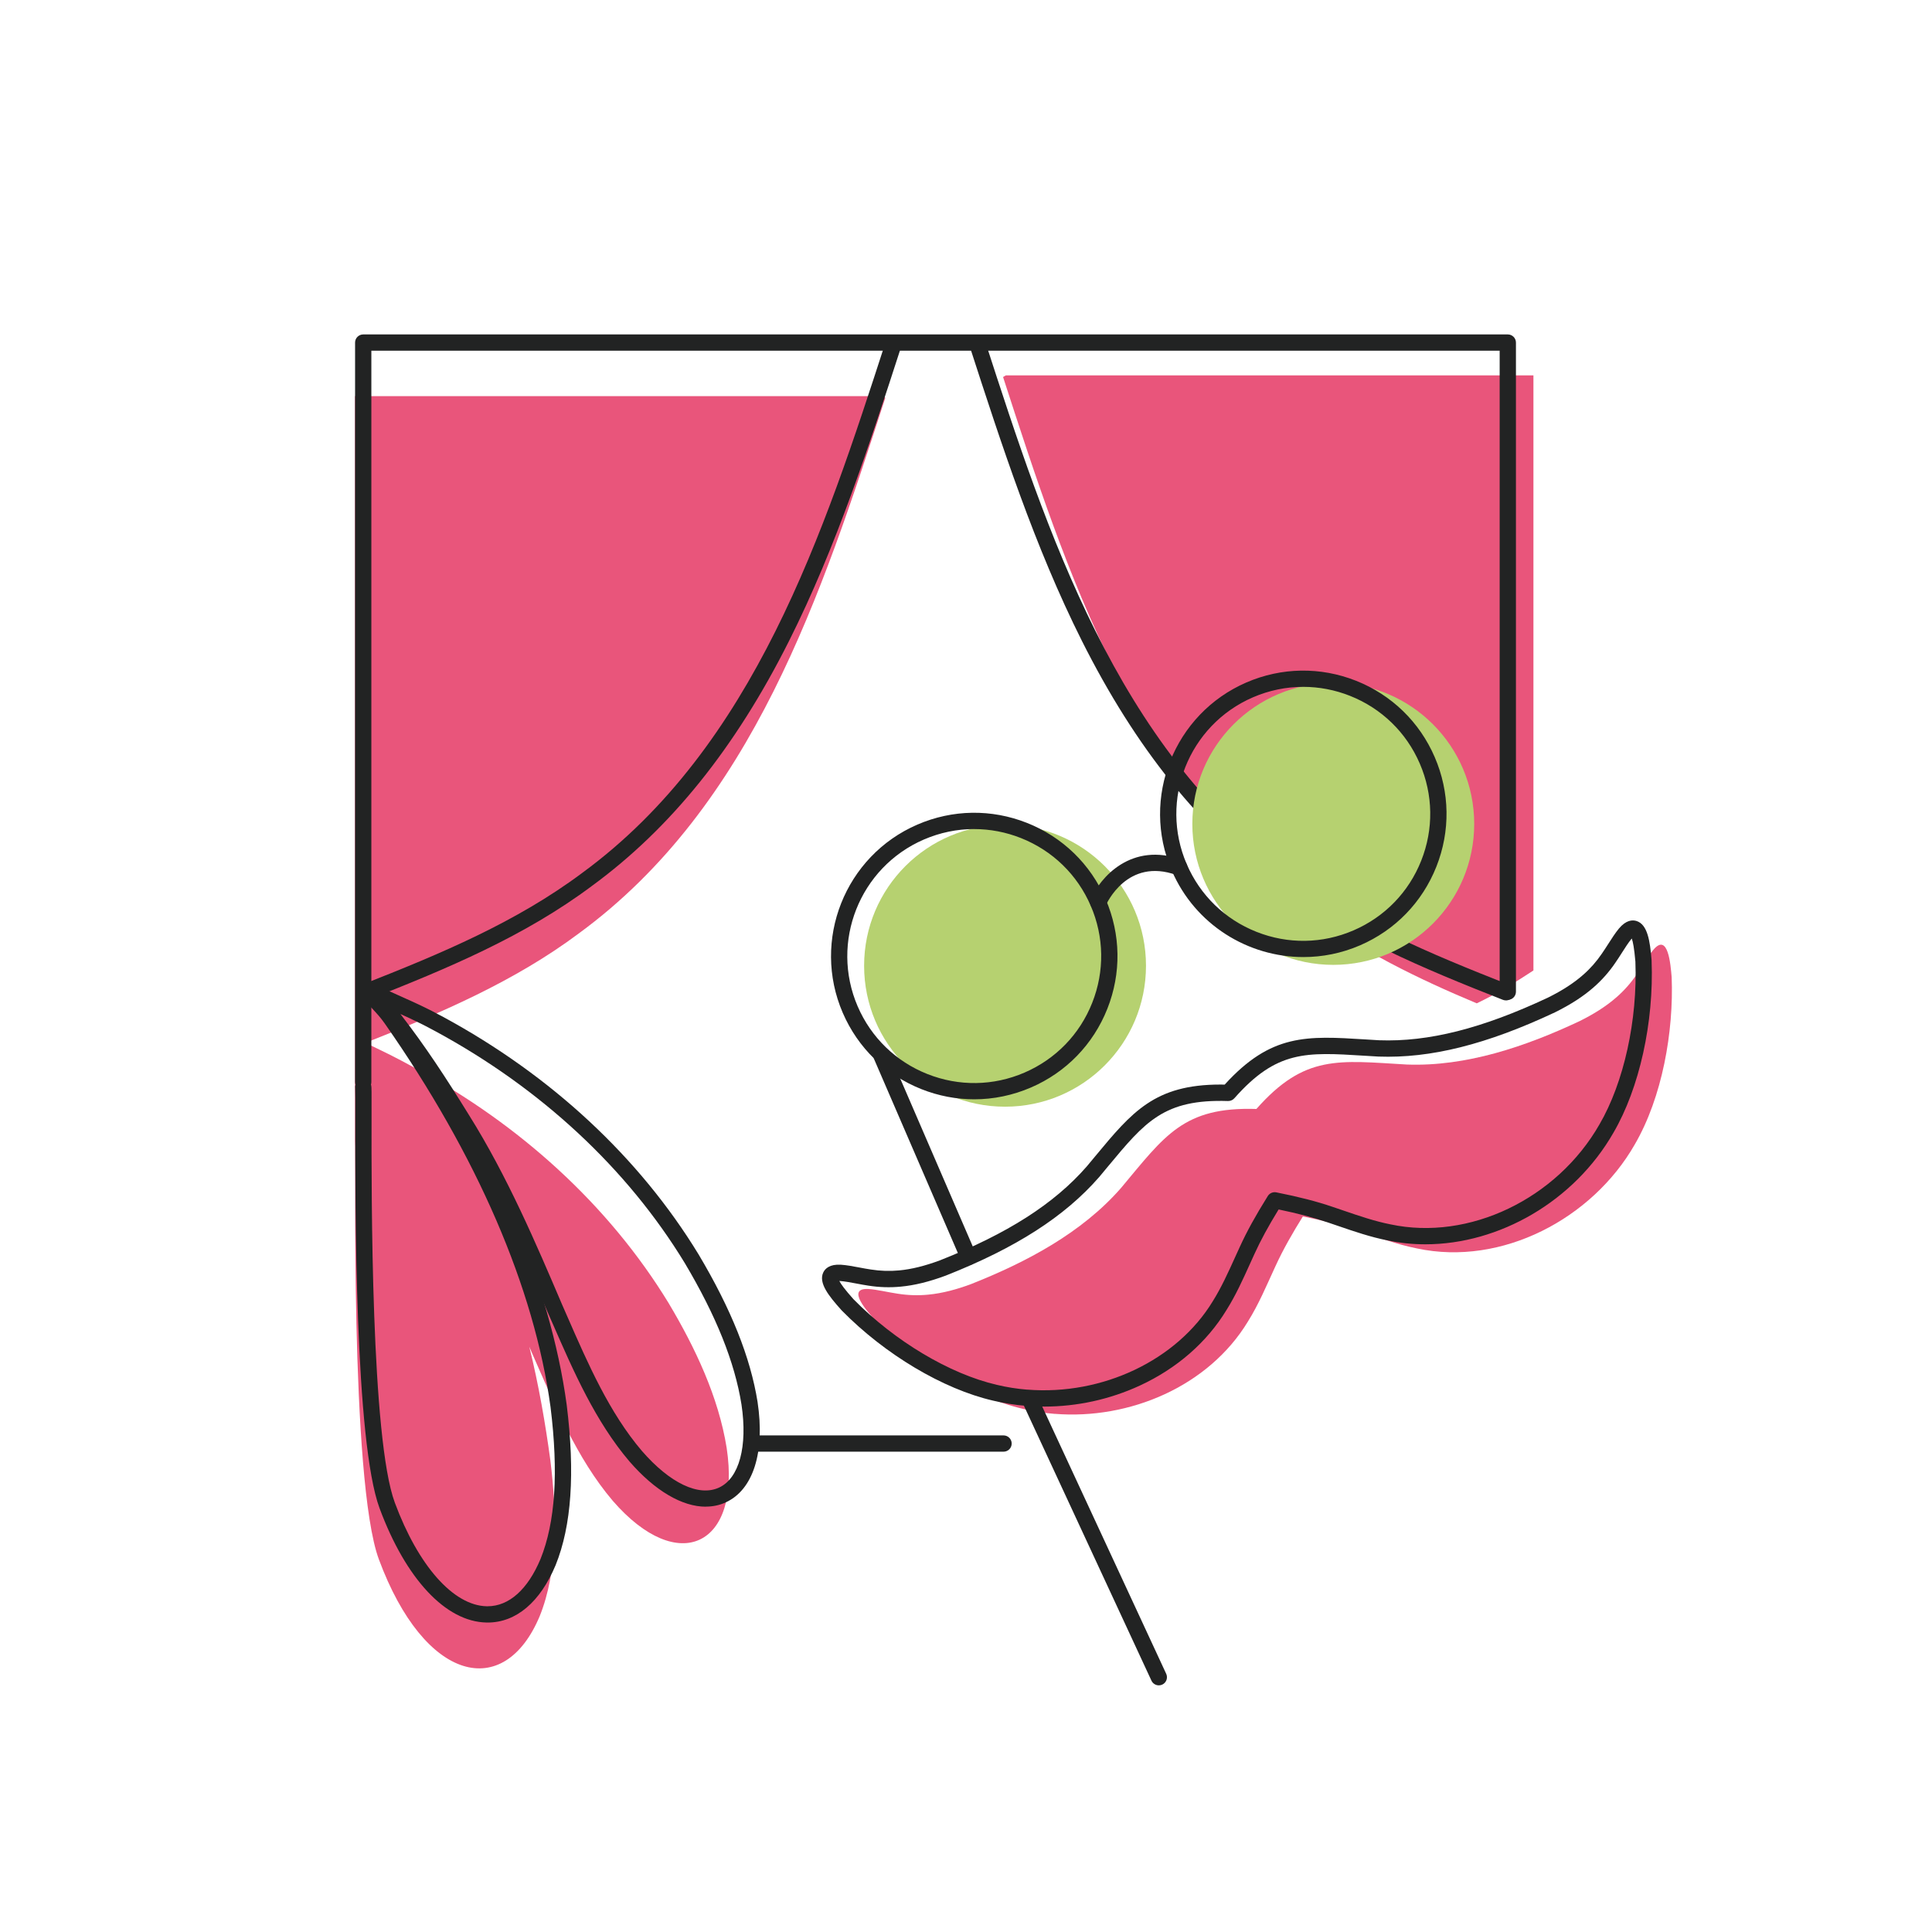
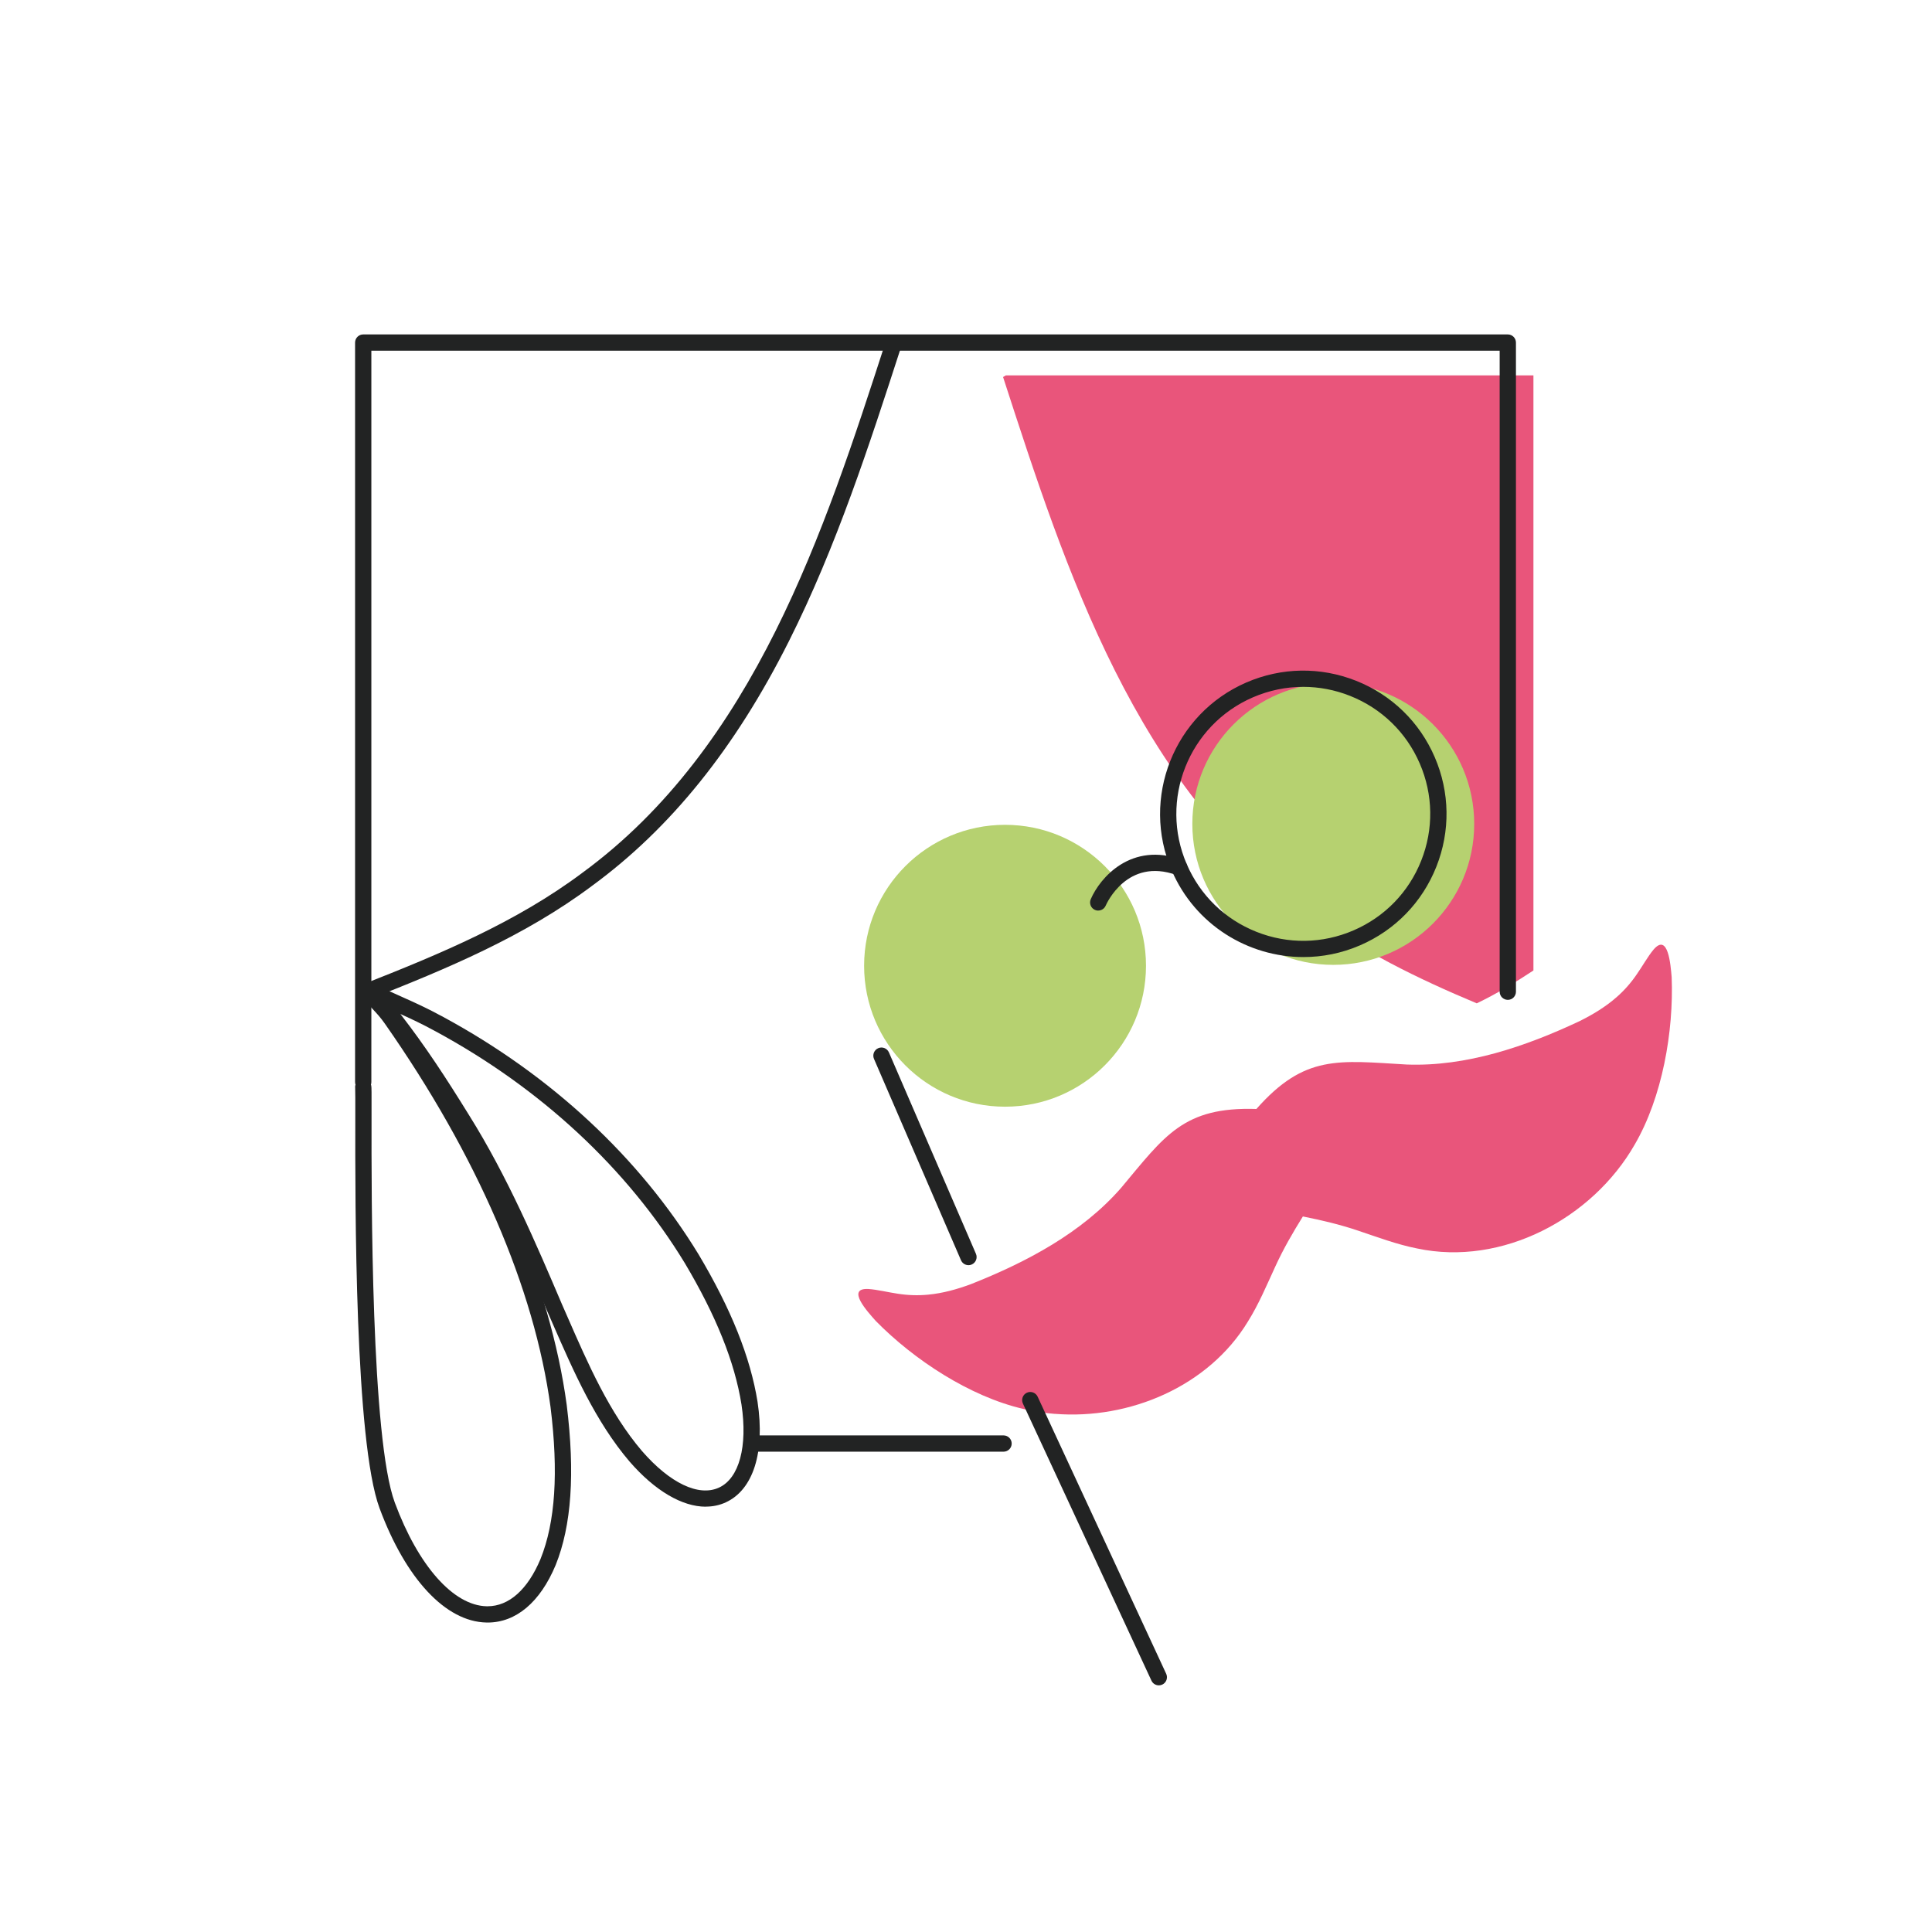
<svg xmlns="http://www.w3.org/2000/svg" id="Capa_1" viewBox="0 0 800 800">
  <defs>
    <style>.cls-1{fill:#e9557b;}.cls-2{fill:#222323;}.cls-3{fill:#b6d170;}</style>
  </defs>
-   <path class="cls-1" d="M276.95,539.73c-25.13-41.24-62.24-74.29-104.47-97.15-10.09-5.52-12.04-6.33-21.17-10.76,30.93-12.22,61.8-25.44,88.39-45.33,72.06-52.78,100.61-140.7,126.89-221.78l-1.14-.68h-218.47v308.47c.52,2.99-2.21,140.54,9.91,173.22,18.89,50.93,51.87,58.74,66.61,23.44,7.45-18.52,7.19-41.8,4.37-64.63-2.02-14.9-4.74-30.77-8.69-46.87.34.8.69,1.6,1.03,2.41,9.29,21.12,18.59,43.84,33.55,61.41,27.17,31.32,53.25,18.66,47.14-21.91-3.37-21.1-13.03-41.49-23.95-59.83Z" />
  <path class="cls-1" d="M542.24,377.9c21.09,15.78,44.88,27.35,69.25,37.56,8.18-3.9,15.9-8.63,23.47-13.61v-246.41h-218.47l-1.14.68c26.28,81.07,54.83,169,126.89,221.78Z" />
  <path class="cls-2" d="M150.4,451.44c-1.86,0-3.37-1.51-3.37-3.37V141.85c0-1.86,1.51-3.37,3.37-3.37h473.95c1.86,0,3.37,1.51,3.37,3.37v268.8c0,1.86-1.51,3.37-3.37,3.37s-3.37-1.51-3.37-3.37V145.22H153.77v302.85c0,1.86-1.51,3.37-3.37,3.37Z" />
  <path class="cls-2" d="M151.19,414.24c-1.34,0-2.61-.81-3.14-2.14-.68-1.73.17-3.69,1.9-4.37,32.49-12.77,63.92-25.92,91.16-46.3,71.28-52.2,100.19-141.41,125.7-220.12.57-1.77,2.47-2.74,4.24-2.17,1.77.57,2.74,2.47,2.17,4.24-13.22,40.79-26.89,82.96-46.47,121.97-22.27,44.36-48.97,77.56-81.63,101.48-27.89,20.86-59.77,34.21-92.71,47.15-.4.16-.82.23-1.23.23Z" />
  <path class="cls-2" d="M201.9,671.85c-.17,0-.33,0-.5,0-16.83-.34-33.37-18.03-44.23-47.31-10.25-27.62-10.1-125.32-10.05-162.1,0-5.88.02-10.98-.05-11.85-.23-1.78.98-3.44,2.76-3.76,1.84-.32,3.58.91,3.9,2.74.13.72.14,2.05.12,12.88-.05,32.96-.19,133.27,9.63,159.75,9.71,26.19,24.29,42.64,38.05,42.92.12,0,.23,0,.35,0,8.88,0,16.66-6.95,21.95-19.6,6.12-15.23,7.48-35.83,4.13-62.92-6.67-49.24-30.39-104.13-68.59-158.71-1.74-2.5-3.32-4.2-4.99-6-1.65-1.77-3.35-3.61-5.27-6.25-1.09-1.51-.76-3.61.75-4.71,1.51-1.09,3.61-.76,4.71.75,1.68,2.31,3.17,3.92,4.76,5.62,1.76,1.89,3.58,3.85,5.58,6.73,38.81,55.44,62.93,111.36,69.75,161.7,3.5,28.3,2,49.99-4.58,66.34-6.42,15.37-16.4,23.79-28.17,23.79ZM147.08,450.61s.01.08.02.11c0-.04-.01-.07-.02-.11Z" />
  <path class="cls-2" d="M292.25,623.89c-9.77,0-21.03-6.55-31.57-18.7-14.11-16.56-23.14-37.21-31.86-57.18-.74-1.7-1.49-3.4-2.23-5.09-10.55-24.74-22.49-52.75-38.14-77.7-12-19.43-21.8-34.12-36.26-51.56l-.4-.24c-1.54-.93-2.08-2.91-1.22-4.5.86-1.58,2.82-2.21,4.44-1.42,4.33,2.11,7.92,3.72,11.39,5.27,5.36,2.4,10.43,4.67,17.15,8.34,44.7,24.19,81.27,58.2,105.74,98.35,13.48,22.64,21.45,42.6,24.4,61.05,3.13,20.81-1.78,36.33-13.13,41.57-2.59,1.2-5.38,1.78-8.3,1.78ZM165.83,419.92c10.4,13.46,18.67,26.1,28.34,41.75,15.92,25.38,27.97,53.65,38.6,78.58.73,1.66,1.47,3.36,2.22,5.06,8.53,19.52,17.35,39.7,30.8,55.48,11.6,13.37,23.55,19.06,31.94,15.19,8.35-3.85,11.91-17.04,9.3-34.42-2.81-17.57-10.5-36.75-23.51-58.61-23.83-39.1-59.51-72.28-103.18-95.91-5.59-3.06-10.04-5.12-14.5-7.14Z" />
-   <path class="cls-2" d="M623.56,414.24c-.41,0-.83-.07-1.23-.23-32.94-12.94-64.82-26.29-92.73-47.17-32.64-23.9-59.34-57.1-81.61-101.47-19.58-39.01-33.25-81.19-46.47-121.97-.57-1.77.4-3.67,2.17-4.24,1.77-.57,3.67.4,4.24,2.17,25.51,78.71,54.43,167.91,125.67,220.1,27.27,20.4,58.7,33.55,91.19,46.32,1.73.68,2.58,2.64,1.9,4.37-.52,1.33-1.79,2.14-3.14,2.14Z" />
  <path class="cls-2" d="M415.55,601.11h-103.43c-1.86,0-3.37-1.51-3.37-3.37s1.51-3.37,3.37-3.37h103.43c1.86,0,3.37,1.51,3.37,3.37s-1.51,3.37-3.37,3.37Z" />
  <circle class="cls-3" cx="416.17" cy="399.9" r="58.36" />
  <circle class="cls-3" cx="552.08" cy="341.17" r="58.36" />
  <path class="cls-1" d="M436.77,585.44c30.96,2.48,63.68-11.38,79.94-38.18,4.51-7.19,7.81-15.13,11.37-22.83,3.29-7.21,7.26-14.07,11.41-20.72,7.69,1.54,15.4,3.34,22.91,5.89,8.04,2.69,16.09,5.73,24.42,7.37,35.05,7.45,72.51-12.33,90.07-43.02,11.42-19.59,16.19-46.81,15.31-69.32-.44-5.07-1.44-18.65-7.58-11.33-2.32,2.81-4.55,6.83-6.89,10.17-2.36,3.47-5.15,6.66-8.33,9.43-4.56,4.01-9.86,7.21-15.33,9.93-22.44,10.55-46.96,18.88-71.54,17.97-28.26-1.63-42.25-4.3-62.28,18.4-30.26-.97-37.9,11.04-56.08,32.74-16.19,18.53-39.06,30.67-62.12,39.79-5.72,2.13-11.69,3.79-17.73,4.36-4.19.41-8.43.26-12.57-.39-4.04-.59-8.49-1.71-12.12-1.95-9.54-.55-.34,9.48,3.06,13.28,15.79,16.07,38.89,31.24,60.98,36.36,4.3,1.03,8.69,1.72,13.11,2.07" />
-   <path class="cls-2" d="M403.41,455.2c-7.39,0-14.79-1.4-21.87-4.21-14.72-5.84-26.29-17.06-32.57-31.6-12.97-30.01.9-64.98,30.91-77.95,14.54-6.28,30.65-6.53,45.38-.69,14.72,5.84,26.29,17.06,32.57,31.6h0c6.28,14.54,6.53,30.66.69,45.38-5.84,14.72-17.06,26.29-31.6,32.57-7.55,3.26-15.52,4.9-23.51,4.9ZM403.39,343.29c-7.08,0-14.15,1.45-20.84,4.34-26.6,11.5-38.89,42.49-27.4,69.1,5.57,12.89,15.82,22.83,28.87,28.01,13.05,5.17,27.34,4.96,40.22-.61,12.89-5.57,22.84-15.82,28.01-28.87,5.18-13.05,4.96-27.34-.61-40.22h0c-5.57-12.89-15.82-22.83-28.87-28.01-6.27-2.49-12.83-3.73-19.38-3.73Z" />
  <path class="cls-2" d="M539.73,396.3c-22.95,0-44.85-13.4-54.51-35.77-12.97-30.01.9-64.98,30.91-77.95,14.54-6.28,30.65-6.53,45.38-.69,14.72,5.84,26.29,17.06,32.57,31.6,6.28,14.54,6.53,30.65.69,45.38-5.84,14.72-17.06,26.29-31.6,32.57-7.64,3.3-15.6,4.86-23.44,4.86ZM539.64,284.41c-7.08,0-14.15,1.45-20.84,4.34-26.6,11.5-38.89,42.49-27.4,69.09,5.57,12.89,15.82,22.84,28.87,28.01,13.05,5.18,27.34,4.96,40.22-.61,12.89-5.57,22.84-15.82,28.01-28.87,5.18-13.05,4.96-27.33-.61-40.22h0c-5.57-12.89-15.82-22.83-28.87-28.01-6.27-2.49-12.83-3.73-19.38-3.73Z" />
  <path class="cls-2" d="M454.74,377.06c-.45,0-.9-.09-1.33-.28-1.71-.74-2.49-2.72-1.76-4.43,3.88-8.98,16.77-23.95,37.81-16.34,1.75.63,2.65,2.57,2.02,4.31-.63,1.75-2.56,2.65-4.31,2.02-20.4-7.39-28.97,11.85-29.33,12.67-.55,1.27-1.79,2.03-3.09,2.03Z" />
  <path class="cls-2" d="M479.85,697.87c-1.27,0-2.49-.72-3.06-1.95l-53.23-114.75c-.78-1.69-.05-3.69,1.64-4.47,1.68-.78,3.69-.05,4.47,1.64l53.23,114.75c.78,1.69.05,3.69-1.64,4.47-.46.21-.94.31-1.41.31Z" />
  <path class="cls-2" d="M401.02,523.88c-1.3,0-2.54-.76-3.09-2.03l-36.03-83.39c-.74-1.71.05-3.69,1.76-4.43,1.71-.74,3.69.05,4.43,1.76l36.03,83.39c.74,1.71-.05,3.69-1.76,4.43-.44.19-.89.28-1.33.28Z" />
-   <path class="cls-2" d="M432.34,582.43c-2.5,0-5-.1-7.5-.3h0c-4.63-.37-9.21-1.1-13.63-2.16-20.72-4.79-44.72-19.08-62.6-37.27-.04-.04-.07-.08-.11-.12l-.24-.27c-5.07-5.66-9.44-11.1-7.35-15.44.77-1.6,2.66-3.44,7.24-3.18,2.47.16,5.17.67,7.79,1.17,1.55.29,3.15.6,4.63.81,3.96.63,7.9.75,11.76.38,5.12-.48,10.64-1.85,16.89-4.17,27.93-11.04,47.26-23.39,60.75-38.84,1.22-1.46,2.44-2.92,3.61-4.34,15.18-18.29,24.58-29.61,51.75-29.61.59,0,1.19,0,1.79.02,19.21-21.14,34.01-20.22,58.24-18.71,1.84.11,3.73.23,5.7.35,20.44.75,42.67-4.86,69.92-17.66,5.91-2.93,10.68-6.01,14.54-9.41,2.93-2.55,5.54-5.51,7.77-8.79.88-1.26,1.76-2.64,2.61-3.96,1.43-2.24,2.91-4.56,4.47-6.45,2.97-3.54,5.6-3.65,7.29-3.11,4.59,1.45,5.56,8.36,6.2,15.93l.03.37c0,.05,0,.11,0,.16.99,25.49-5.05,52.75-15.77,71.15-16.25,28.42-47.29,46.26-77.91,46.26-5.29,0-10.57-.53-15.76-1.64-6.92-1.36-13.69-3.68-20.23-5.92-1.52-.52-3.04-1.04-4.56-1.55-5.84-1.98-12.14-3.64-20.21-5.32-4.31,7.02-7.42,12.75-9.97,18.35-.68,1.47-1.34,2.93-2,4.4-2.85,6.3-5.8,12.81-9.58,18.83-8.13,13.4-20.56,24.25-35.9,31.34-12.43,5.74-26.01,8.71-39.66,8.71ZM425.37,575.41c31.15,2.5,62-12.2,76.8-36.57,3.56-5.68,6.41-11.98,9.17-18.07.67-1.48,1.34-2.96,2.02-4.43,2.91-6.38,6.49-12.89,11.61-21.09.74-1.19,2.14-1.79,3.52-1.52,9.48,1.89,16.68,3.74,23.33,6.01,1.52.51,3.05,1.03,4.59,1.56,6.33,2.17,12.87,4.41,19.4,5.69,32.47,6.91,68.83-10.51,86.49-41.39,10.12-17.36,15.81-43.19,14.88-67.44l-.03-.29c-.45-5.2-.98-7.89-1.46-9.25-.05.05-.1.11-.15.17-1.28,1.55-2.59,3.6-3.97,5.77-.89,1.39-1.8,2.82-2.74,4.17-2.53,3.72-5.53,7.11-8.88,10.04-4.29,3.78-9.54,7.18-16.05,10.41-28.32,13.31-51.54,19.12-73.16,18.32-2.05-.12-3.96-.24-5.8-.35-24.16-1.51-36.28-2.26-53.82,17.62-.66.75-1.63,1.16-2.63,1.14-26.48-.85-34.26,8.5-49.72,27.12-1.18,1.42-2.4,2.9-3.67,4.41-14.27,16.34-34.43,29.28-63.46,40.75-6.87,2.55-12.95,4.05-18.66,4.58-4.41.43-8.93.29-13.42-.42-1.58-.23-3.25-.55-4.86-.85-2.53-.48-4.92-.93-6.95-1.07-.07,0-.14,0-.2,0,.66,1.28,2.26,3.51,5.74,7.41l.19.21c17.03,17.3,39.74,30.86,59.28,35.38,4.1.99,8.34,1.65,12.62,2h0Z" />
</svg>